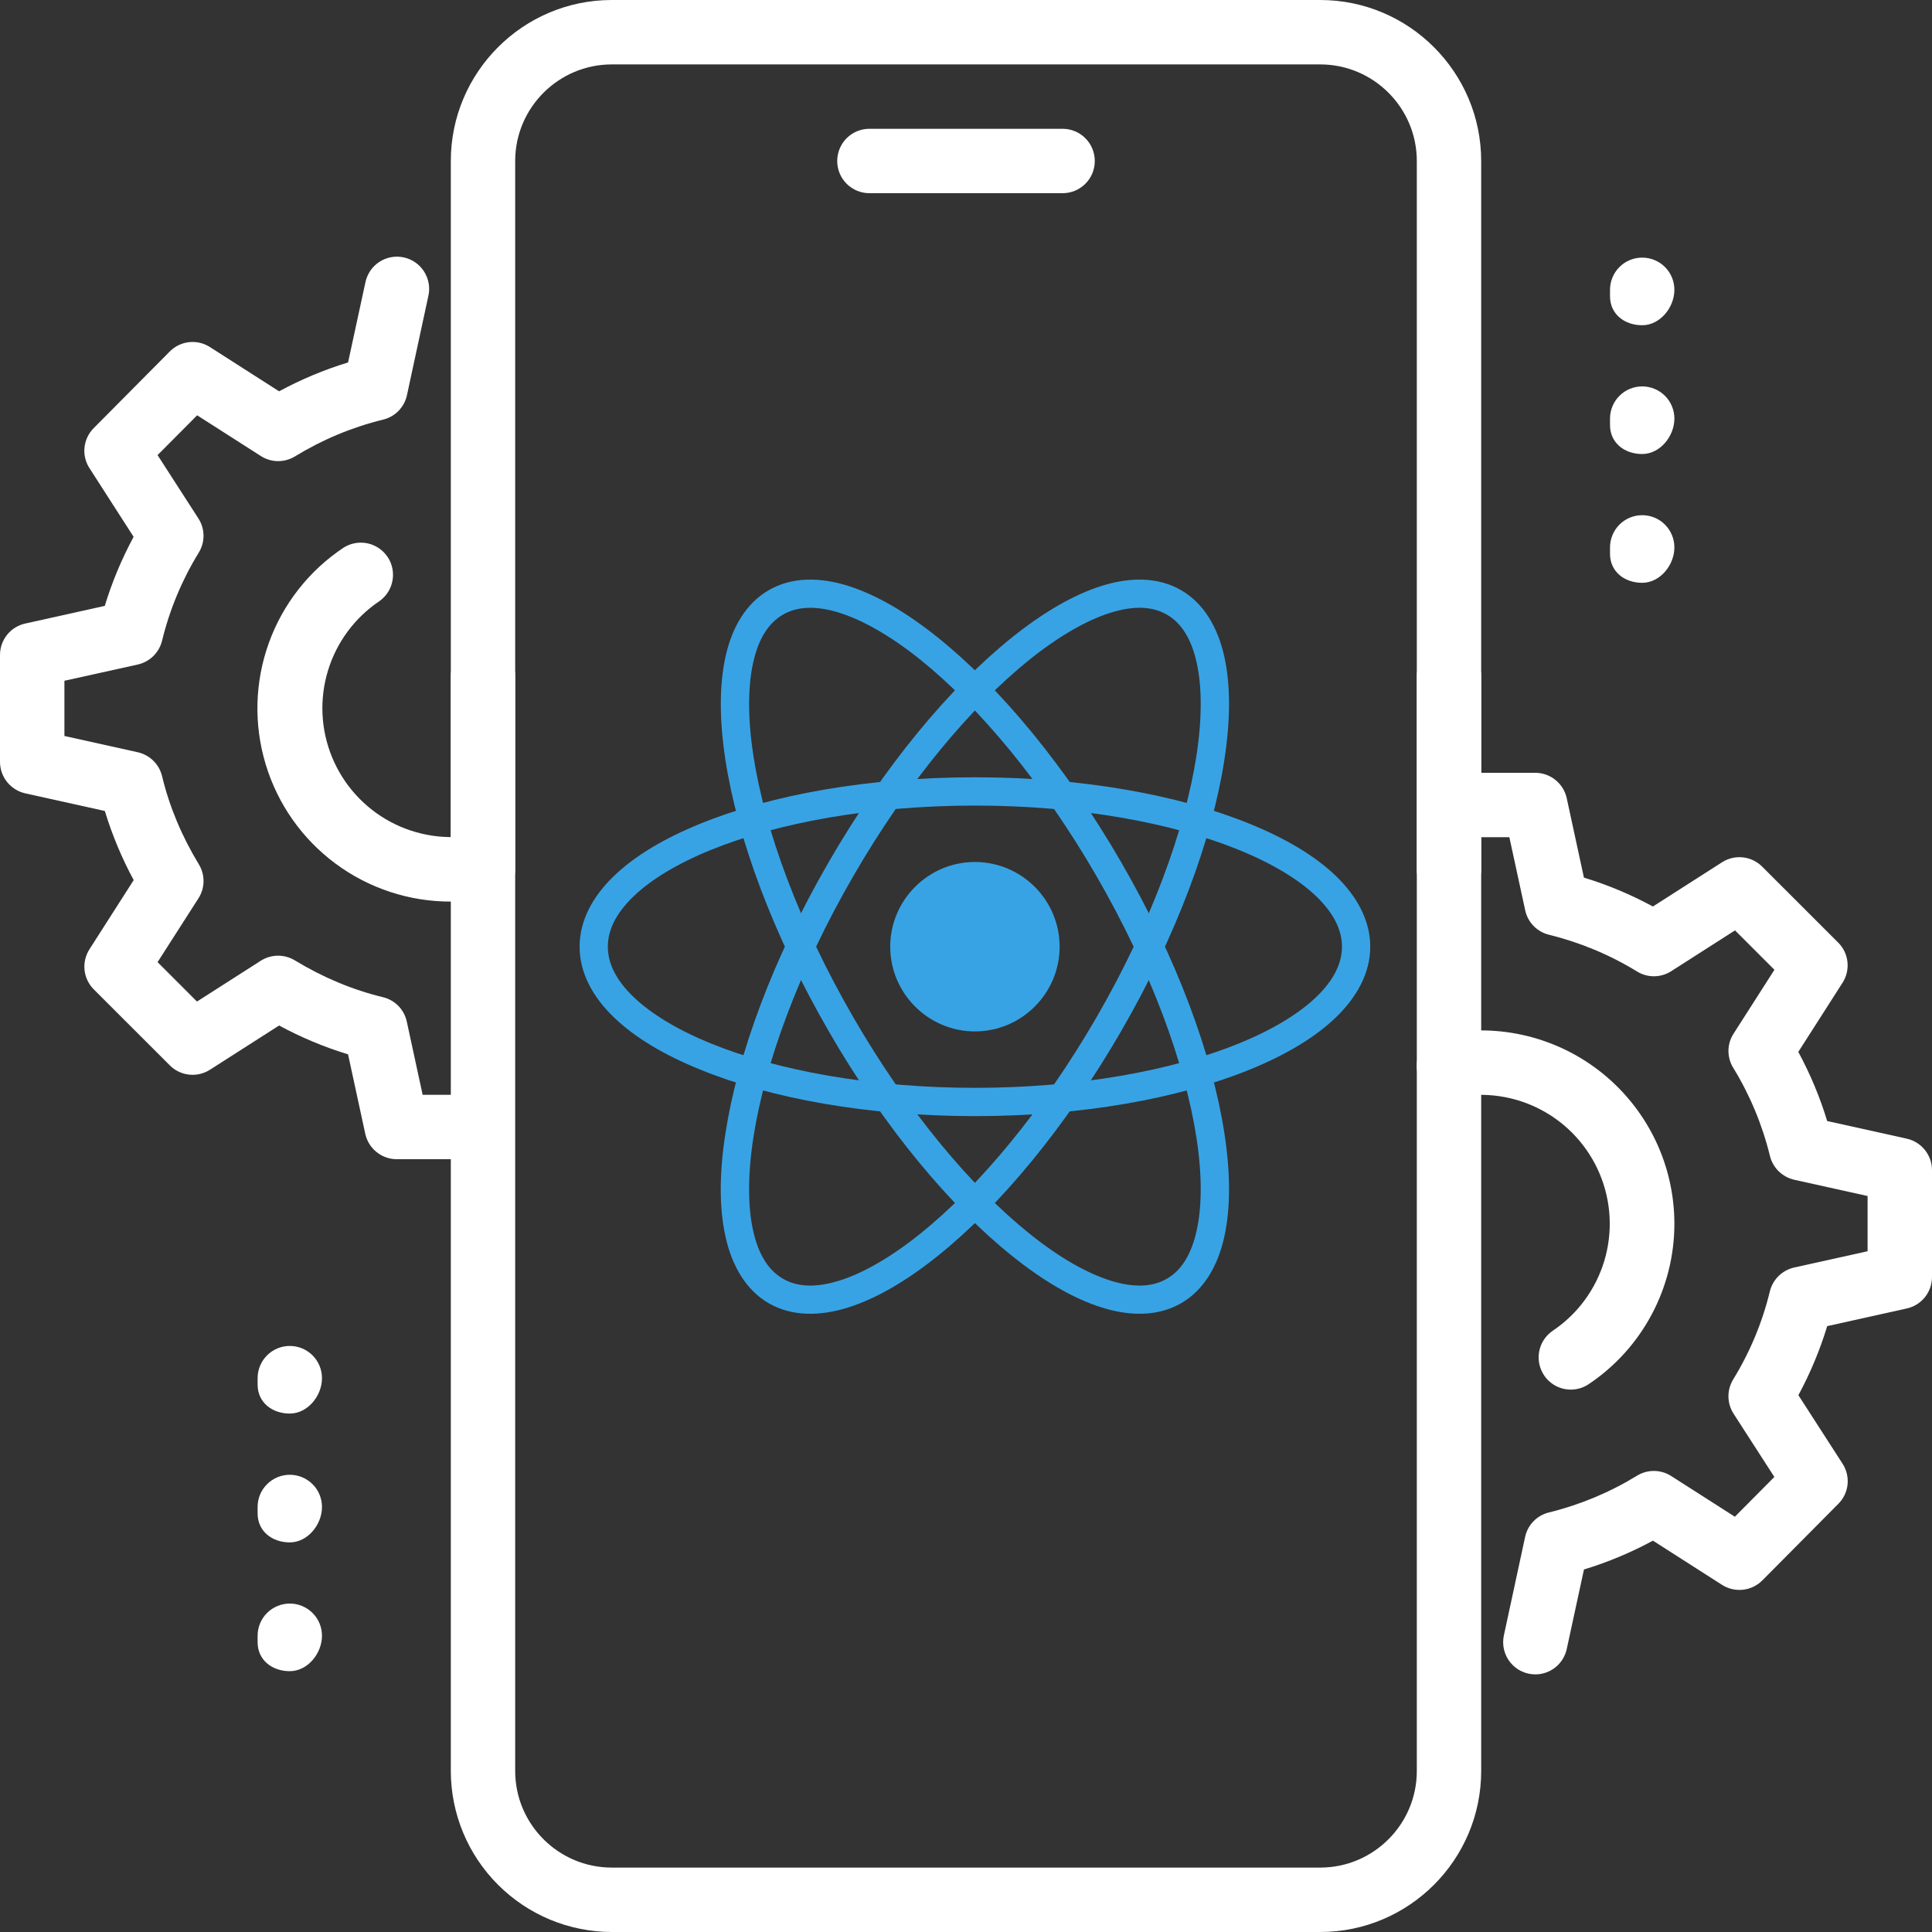
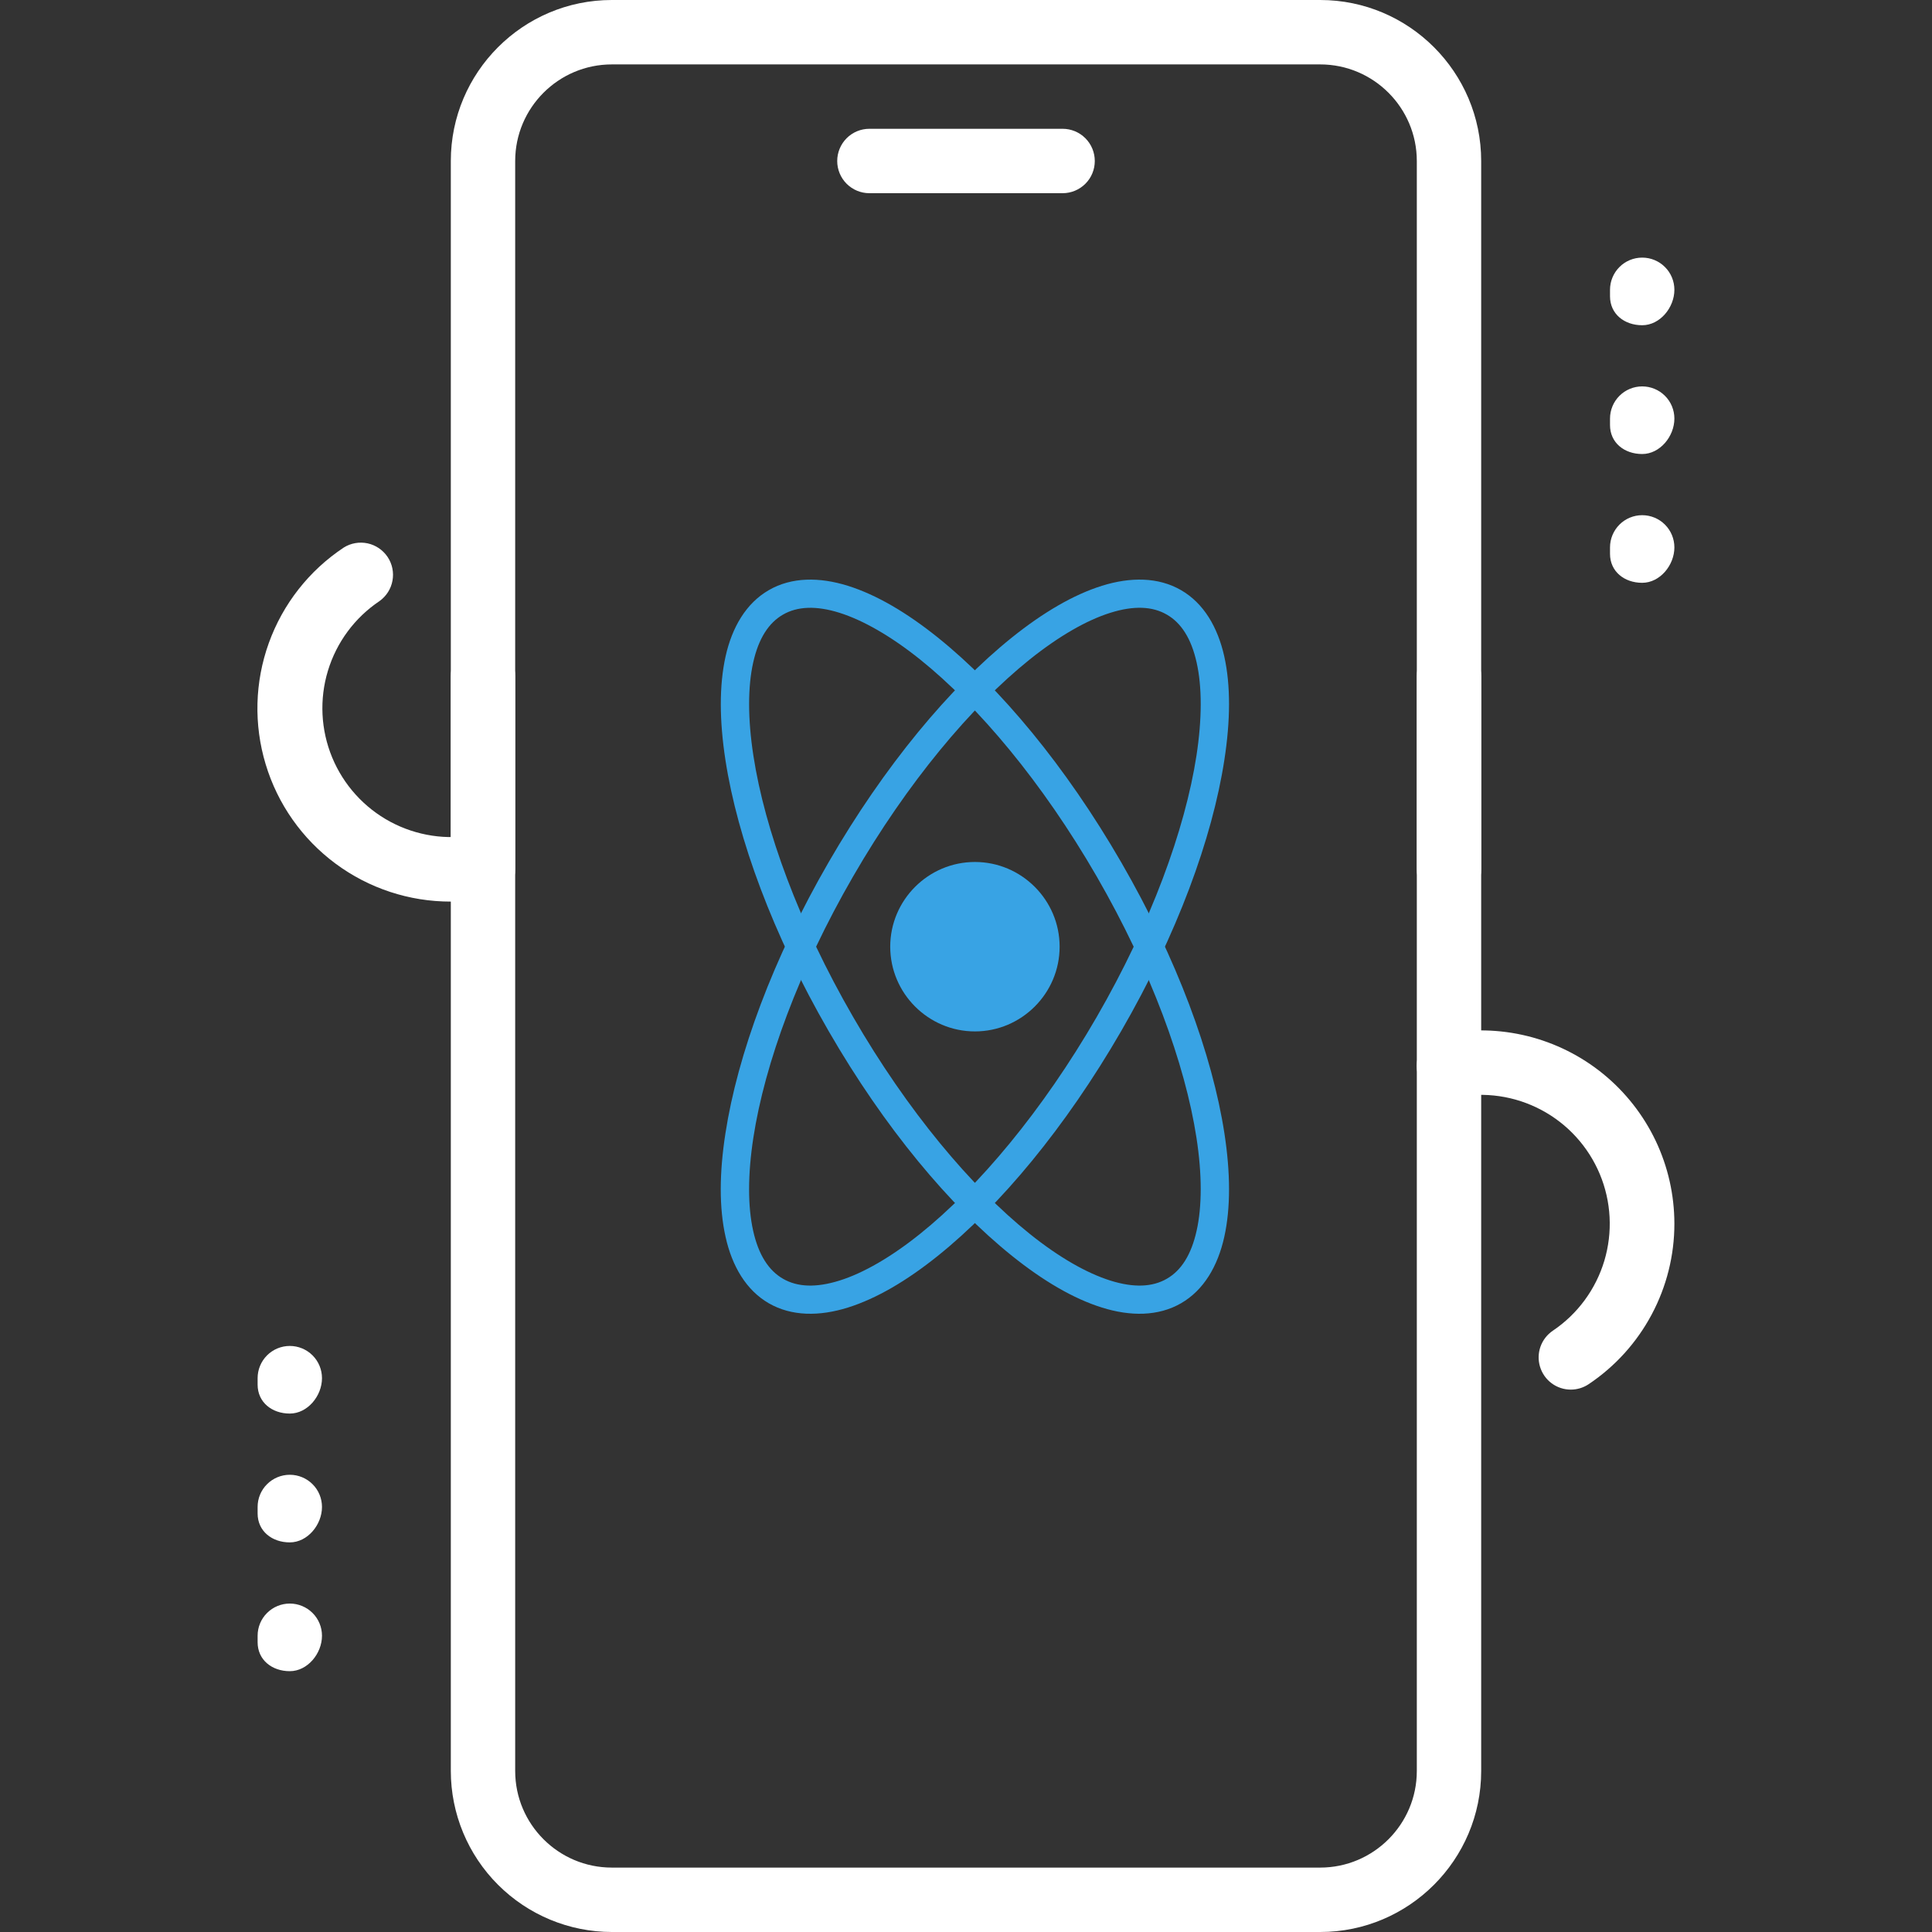
<svg xmlns="http://www.w3.org/2000/svg" width="50" height="50" viewBox="0 0 50 50" fill="none">
  <rect x="0" y="0" width="50" height="50" fill="#333333" stroke="none" />
  <path d="M25.231 22.308C24.024 22.308 23.039 23.294 23.039 24.5C23.039 25.707 24.024 26.693 25.231 26.693C26.438 26.693 27.423 25.707 27.423 24.5C27.423 23.294 26.438 22.308 25.231 22.308Z" fill="#38A3E4" />
-   <path d="M15 24.5C15 25.176 15.339 25.8 15.887 26.328C16.434 26.855 17.194 27.305 18.118 27.68C19.962 28.433 22.466 28.885 25.231 28.885C27.995 28.885 30.498 28.433 32.346 27.68C33.267 27.305 34.028 26.855 34.575 26.328C35.121 25.8 35.462 25.176 35.462 24.5C35.462 23.825 35.121 23.199 34.575 22.672C34.028 22.145 33.267 21.696 32.344 21.321C30.5 20.568 27.995 20.116 25.23 20.116C22.464 20.116 19.962 20.568 18.118 21.319C17.194 21.696 16.434 22.145 15.887 22.672C15.339 23.199 15 23.825 15 24.5ZM15.731 24.5C15.731 24.067 15.943 23.634 16.395 23.199C16.846 22.764 17.53 22.349 18.393 21.998C20.118 21.294 22.546 20.848 25.231 20.848C27.916 20.848 30.344 21.294 32.069 21.998C32.93 22.349 33.616 22.764 34.067 23.199C34.517 23.634 34.73 24.067 34.73 24.5C34.73 24.933 34.517 25.366 34.067 25.8C33.616 26.235 32.93 26.651 32.067 27.003C30.344 27.706 27.914 28.153 25.231 28.153C22.548 28.153 20.118 27.706 18.392 27.003C17.53 26.651 16.846 26.235 16.395 25.8C15.943 25.366 15.731 24.933 15.731 24.5Z" fill="#38A3E4" />
  <path d="M30.564 33.729C31.153 33.39 31.516 32.768 31.684 32.012C31.852 31.257 31.844 30.349 31.688 29.332C31.374 27.294 30.459 24.811 29.017 22.316C27.575 19.822 25.88 17.79 24.271 16.499C23.467 15.854 22.684 15.393 21.945 15.161C21.206 14.93 20.486 14.932 19.898 15.272C19.309 15.611 18.946 16.233 18.778 16.987C18.61 17.743 18.618 18.651 18.774 19.669C19.088 21.707 20.004 24.19 21.445 26.684C22.885 29.179 24.581 31.211 26.191 32.502C26.994 33.146 27.777 33.608 28.517 33.839C29.256 34.071 29.975 34.068 30.564 33.729ZM30.197 33.094C29.829 33.308 29.347 33.333 28.736 33.141C28.122 32.948 27.404 32.538 26.648 31.931C25.137 30.72 23.481 28.746 22.079 26.319C20.675 23.891 19.791 21.471 19.498 19.558C19.35 18.602 19.352 17.774 19.492 17.148C19.631 16.522 19.895 16.118 20.264 15.906C20.632 15.694 21.114 15.667 21.726 15.859C22.338 16.052 23.058 16.463 23.813 17.068C25.323 18.28 26.979 20.253 28.383 22.683C29.785 25.11 30.669 27.53 30.964 29.442C31.112 30.399 31.109 31.228 30.968 31.852C30.829 32.478 30.567 32.882 30.197 33.094Z" fill="#38A3E4" />
  <path d="M19.897 33.729C19.309 33.389 18.946 32.768 18.778 32.012C18.608 31.258 18.616 30.351 18.774 29.332C19.088 27.295 20.002 24.809 21.444 22.316C22.885 19.822 24.581 17.788 26.19 16.497C26.994 15.853 27.776 15.393 28.517 15.16C29.256 14.93 29.975 14.932 30.564 15.272C31.153 15.611 31.515 16.233 31.684 16.987C31.852 17.742 31.844 18.65 31.686 19.669C31.373 21.705 30.459 24.19 29.017 26.683C27.575 29.178 25.879 31.212 24.27 32.502C23.466 33.147 22.684 33.607 21.945 33.839C21.206 34.071 20.486 34.068 19.897 33.729ZM20.264 33.094C20.632 33.308 21.113 33.333 21.726 33.141C22.338 32.95 23.058 32.537 23.813 31.931C25.323 30.72 26.98 28.746 28.383 26.319C29.786 23.891 30.669 21.471 30.964 19.558C31.111 18.602 31.11 17.773 30.969 17.147C30.83 16.522 30.567 16.118 30.197 15.906C29.829 15.692 29.348 15.667 28.736 15.859C28.123 16.051 27.404 16.463 26.648 17.068C25.137 18.28 23.482 20.253 22.079 22.681C20.675 25.108 19.791 27.529 19.497 29.442C19.35 30.399 19.351 31.227 19.492 31.854C19.631 32.478 19.895 32.882 20.264 33.094Z" fill="#38A3E4" />
  <path d="M27.5 5H22.5C22.279 5 22.067 4.912 21.911 4.756C21.755 4.6 21.667 4.388 21.667 4.167C21.667 3.946 21.755 3.734 21.911 3.577C22.067 3.421 22.279 3.333 22.5 3.333H27.5C27.721 3.333 27.933 3.421 28.089 3.577C28.246 3.734 28.333 3.946 28.333 4.167C28.333 4.388 28.246 4.6 28.089 4.756C27.933 4.912 27.721 5 27.5 5ZM34.167 50H15.833C14.729 49.999 13.67 49.559 12.889 48.778C12.107 47.997 11.668 46.938 11.667 45.833V17.5C11.667 17.279 11.755 17.067 11.911 16.911C12.067 16.755 12.279 16.667 12.5 16.667C12.721 16.667 12.933 16.755 13.089 16.911C13.246 17.067 13.333 17.279 13.333 17.5V45.833C13.333 47.212 14.455 48.333 15.833 48.333H34.167C35.545 48.333 36.667 47.212 36.667 45.833V17.5C36.667 17.279 36.755 17.067 36.911 16.911C37.067 16.755 37.279 16.667 37.5 16.667C37.721 16.667 37.933 16.755 38.089 16.911C38.246 17.067 38.333 17.279 38.333 17.5V45.833C38.333 48.13 36.465 50 34.167 50Z" fill="white" />
  <path d="M37.5 23.333C37.279 23.333 37.067 23.245 36.911 23.089C36.755 22.933 36.667 22.721 36.667 22.5V4.167C36.667 2.788 35.545 1.667 34.167 1.667H15.833C14.455 1.667 13.333 2.788 13.333 4.167V22.5C13.333 22.721 13.246 22.933 13.089 23.089C12.933 23.245 12.721 23.333 12.5 23.333C12.279 23.333 12.067 23.245 11.911 23.089C11.755 22.933 11.667 22.721 11.667 22.5V4.167C11.667 1.87 13.535 0 15.833 0H34.167C36.465 0 38.333 1.87 38.333 4.167V22.5C38.333 22.721 38.246 22.933 38.089 23.089C37.933 23.245 37.721 23.333 37.5 23.333ZM42.5 8.417C42.04 8.417 41.667 8.127 41.667 7.667V7.5C41.667 7.279 41.755 7.067 41.911 6.911C42.067 6.754 42.279 6.667 42.5 6.667C42.721 6.667 42.933 6.754 43.089 6.911C43.246 7.067 43.333 7.279 43.333 7.5C43.333 7.96 42.96 8.417 42.5 8.417ZM42.5 11.75C42.04 11.75 41.667 11.46 41.667 11V10.833C41.667 10.612 41.755 10.4 41.911 10.244C42.067 10.088 42.279 10 42.5 10C42.721 10 42.933 10.088 43.089 10.244C43.246 10.4 43.333 10.612 43.333 10.833C43.333 11.293 42.96 11.75 42.5 11.75ZM42.5 15.083C42.04 15.083 41.667 14.793 41.667 14.333V14.167C41.667 13.946 41.755 13.734 41.911 13.577C42.067 13.421 42.279 13.333 42.5 13.333C42.721 13.333 42.933 13.421 43.089 13.577C43.246 13.734 43.333 13.946 43.333 14.167C43.333 14.627 42.96 15.083 42.5 15.083ZM7.5 36.583C7.04 36.583 6.667 36.293 6.667 35.833V35.667C6.667 35.446 6.754 35.234 6.911 35.077C7.067 34.921 7.279 34.833 7.5 34.833C7.721 34.833 7.933 34.921 8.089 35.077C8.246 35.234 8.333 35.446 8.333 35.667C8.333 36.127 7.96 36.583 7.5 36.583ZM7.5 39.917C7.04 39.917 6.667 39.627 6.667 39.167V39C6.667 38.779 6.754 38.567 6.911 38.411C7.067 38.255 7.279 38.167 7.5 38.167C7.721 38.167 7.933 38.255 8.089 38.411C8.246 38.567 8.333 38.779 8.333 39C8.333 39.46 7.96 39.917 7.5 39.917ZM7.5 43.25C7.04 43.25 6.667 42.96 6.667 42.5V42.333C6.667 42.112 6.754 41.9 6.911 41.744C7.067 41.588 7.279 41.5 7.5 41.5C7.721 41.5 7.933 41.588 8.089 41.744C8.246 41.9 8.333 42.112 8.333 42.333C8.333 42.793 7.96 43.25 7.5 43.25Z" fill="white" />
-   <path d="M39.735 43.333C39.611 43.333 39.488 43.306 39.376 43.252C39.264 43.199 39.165 43.12 39.087 43.024C39.008 42.927 38.953 42.814 38.924 42.693C38.895 42.572 38.894 42.447 38.92 42.325L39.47 39.775C39.503 39.622 39.578 39.481 39.688 39.369C39.797 39.257 39.936 39.178 40.088 39.142C40.892 38.944 41.661 38.623 42.367 38.19C42.5 38.109 42.653 38.066 42.809 38.068C42.965 38.069 43.117 38.115 43.248 38.198L44.898 39.253L45.92 38.223L44.865 36.587C44.78 36.455 44.734 36.302 44.732 36.146C44.73 35.989 44.772 35.836 44.853 35.702C45.287 34.996 45.608 34.228 45.803 33.423C45.84 33.272 45.918 33.133 46.03 33.023C46.141 32.914 46.281 32.838 46.433 32.803L48.333 32.382V30.953L46.435 30.532C46.283 30.497 46.143 30.421 46.031 30.312C45.92 30.202 45.842 30.064 45.805 29.912C45.608 29.108 45.288 28.339 44.855 27.633C44.773 27.5 44.731 27.346 44.732 27.19C44.734 27.034 44.78 26.881 44.865 26.75L45.922 25.098L44.902 24.078L43.25 25.135C43.119 25.219 42.966 25.264 42.81 25.266C42.654 25.267 42.501 25.225 42.368 25.143C41.663 24.71 40.894 24.39 40.09 24.192C39.938 24.155 39.799 24.076 39.689 23.964C39.58 23.852 39.505 23.712 39.472 23.558L39.062 21.667H38.333C38.112 21.667 37.9 21.579 37.744 21.423C37.588 21.266 37.5 21.054 37.5 20.833C37.5 20.612 37.588 20.4 37.744 20.244C37.9 20.088 38.112 20 38.333 20H39.733C39.924 20 40.108 20.066 40.256 20.186C40.404 20.305 40.507 20.472 40.547 20.658L40.992 22.713C41.602 22.898 42.2 23.148 42.777 23.46L44.567 22.315C44.727 22.213 44.917 22.168 45.106 22.189C45.295 22.209 45.471 22.294 45.605 22.428L47.573 24.395C47.708 24.529 47.792 24.706 47.812 24.895C47.832 25.083 47.788 25.273 47.685 25.433L46.54 27.223C46.852 27.802 47.102 28.4 47.287 29.012L49.345 29.468C49.728 29.553 50 29.893 50 30.283V33.05C50 33.24 49.935 33.424 49.816 33.572C49.698 33.719 49.532 33.822 49.347 33.863L47.288 34.32C47.1 34.939 46.85 35.538 46.542 36.107L47.685 37.88C47.788 38.039 47.834 38.229 47.815 38.418C47.795 38.607 47.711 38.784 47.577 38.918L45.608 40.902C45.474 41.036 45.298 41.121 45.109 41.142C44.919 41.163 44.729 41.119 44.568 41.017L42.778 39.872C42.21 40.179 41.612 40.43 40.993 40.618L40.548 42.673C40.508 42.86 40.406 43.027 40.258 43.147C40.11 43.267 39.925 43.333 39.735 43.333Z" fill="white" />
  <path d="M40.652 35.963C40.473 35.963 40.3 35.906 40.156 35.799C40.013 35.693 39.908 35.543 39.856 35.372C39.804 35.202 39.808 35.019 39.868 34.85C39.928 34.682 40.04 34.538 40.188 34.438C40.828 34.007 41.298 33.368 41.52 32.629C41.741 31.89 41.7 31.097 41.403 30.386C41.105 29.674 40.571 29.087 39.889 28.725C39.208 28.363 38.423 28.248 37.667 28.4C37.559 28.422 37.449 28.423 37.341 28.402C37.234 28.381 37.132 28.34 37.04 28.279C36.949 28.219 36.87 28.141 36.809 28.051C36.747 27.96 36.705 27.858 36.682 27.751C36.66 27.644 36.66 27.533 36.681 27.426C36.701 27.318 36.743 27.216 36.803 27.124C36.864 27.033 36.941 26.954 37.032 26.893C37.123 26.832 37.224 26.789 37.332 26.767C38.058 26.619 38.808 26.635 39.528 26.813C40.248 26.991 40.919 27.326 41.493 27.795C42.067 28.264 42.53 28.855 42.849 29.524C43.167 30.194 43.332 30.925 43.333 31.667C43.334 32.488 43.131 33.297 42.744 34.022C42.357 34.747 41.798 35.365 41.115 35.822C40.978 35.914 40.817 35.963 40.652 35.963ZM11.667 23.333C10.592 23.335 9.546 22.99 8.683 22.35C7.82 21.71 7.186 20.81 6.876 19.781C6.565 18.753 6.593 17.652 6.957 16.641C7.321 15.63 8.001 14.764 8.897 14.17C9.081 14.055 9.302 14.017 9.514 14.062C9.726 14.108 9.911 14.235 10.032 14.415C10.152 14.595 10.197 14.816 10.157 15.029C10.118 15.242 9.997 15.431 9.82 15.557C9.18 15.986 8.709 16.624 8.486 17.361C8.263 18.098 8.302 18.89 8.596 19.602C8.891 20.314 9.422 20.902 10.101 21.267C10.78 21.631 11.564 21.75 12.32 21.602C12.537 21.559 12.762 21.604 12.945 21.726C13.129 21.848 13.257 22.039 13.302 22.255C13.323 22.362 13.323 22.473 13.302 22.58C13.281 22.688 13.239 22.79 13.178 22.881C13.118 22.972 13.04 23.05 12.949 23.111C12.858 23.172 12.756 23.214 12.648 23.235C12.325 23.301 11.996 23.334 11.667 23.333Z" fill="white" />
-   <path fill-rule="evenodd" clip-rule="evenodd" d="M10.267 30H11.667C11.888 30 12.1 29.912 12.256 29.756C12.412 29.6 12.5 29.388 12.5 29.167C12.5 28.946 12.412 28.734 12.256 28.577C12.1 28.421 11.888 28.333 11.667 28.333H10.938L10.528 26.44C10.495 26.287 10.42 26.146 10.311 26.034C10.201 25.922 10.062 25.843 9.91 25.807C9.125 25.617 8.358 25.297 7.632 24.855C7.498 24.774 7.345 24.732 7.19 24.733C7.034 24.735 6.882 24.78 6.75 24.863L5.098 25.92L4.078 24.9L5.135 23.25C5.308 22.982 5.312 22.638 5.145 22.367C4.705 21.642 4.383 20.875 4.195 20.088C4.158 19.936 4.08 19.798 3.969 19.688C3.857 19.579 3.717 19.503 3.565 19.468L1.667 19.047V17.618L3.565 17.198C3.717 17.164 3.857 17.088 3.969 16.978C4.08 16.869 4.158 16.73 4.195 16.578C4.391 15.774 4.711 15.005 5.145 14.3C5.227 14.166 5.269 14.012 5.267 13.856C5.265 13.699 5.219 13.546 5.133 13.415L4.078 11.778L5.102 10.748L6.752 11.803C6.883 11.887 7.035 11.932 7.191 11.934C7.347 11.935 7.5 11.893 7.633 11.812C8.34 11.379 9.109 11.057 9.913 10.86C10.066 10.823 10.205 10.745 10.314 10.633C10.423 10.521 10.499 10.38 10.532 10.227L11.082 7.677C11.109 7.568 11.114 7.456 11.096 7.345C11.079 7.235 11.039 7.13 10.98 7.035C10.921 6.94 10.844 6.858 10.752 6.794C10.661 6.73 10.558 6.685 10.449 6.661C10.34 6.638 10.227 6.636 10.117 6.657C10.008 6.678 9.903 6.72 9.811 6.782C9.718 6.844 9.638 6.924 9.577 7.017C9.516 7.111 9.474 7.215 9.453 7.325L9.008 9.38C8.39 9.569 7.792 9.819 7.223 10.127L5.433 8.982C5.273 8.879 5.082 8.834 4.893 8.855C4.704 8.876 4.527 8.961 4.393 9.097L2.425 11.08C2.291 11.214 2.207 11.391 2.187 11.58C2.167 11.769 2.213 11.959 2.317 12.118L3.458 13.893C3.147 14.47 2.897 15.068 2.712 15.68L0.653 16.137C0.468 16.178 0.302 16.28 0.184 16.428C0.065 16.576 7.46181e-05 16.76 0 16.95V19.717C8.3797e-05 19.907 0.065 20.091 0.184 20.239C0.303 20.387 0.469 20.491 0.655 20.532L2.713 20.988C2.902 21.608 3.152 22.207 3.46 22.777L2.315 24.567C2.213 24.727 2.168 24.917 2.188 25.105C2.208 25.294 2.293 25.471 2.427 25.605L4.395 27.572C4.529 27.706 4.705 27.791 4.894 27.811C5.083 27.832 5.273 27.787 5.433 27.685L7.223 26.54C7.792 26.848 8.39 27.098 9.008 27.287L9.453 29.342C9.493 29.528 9.596 29.695 9.744 29.814C9.892 29.934 10.076 30 10.267 30Z" fill="white" />
</svg>